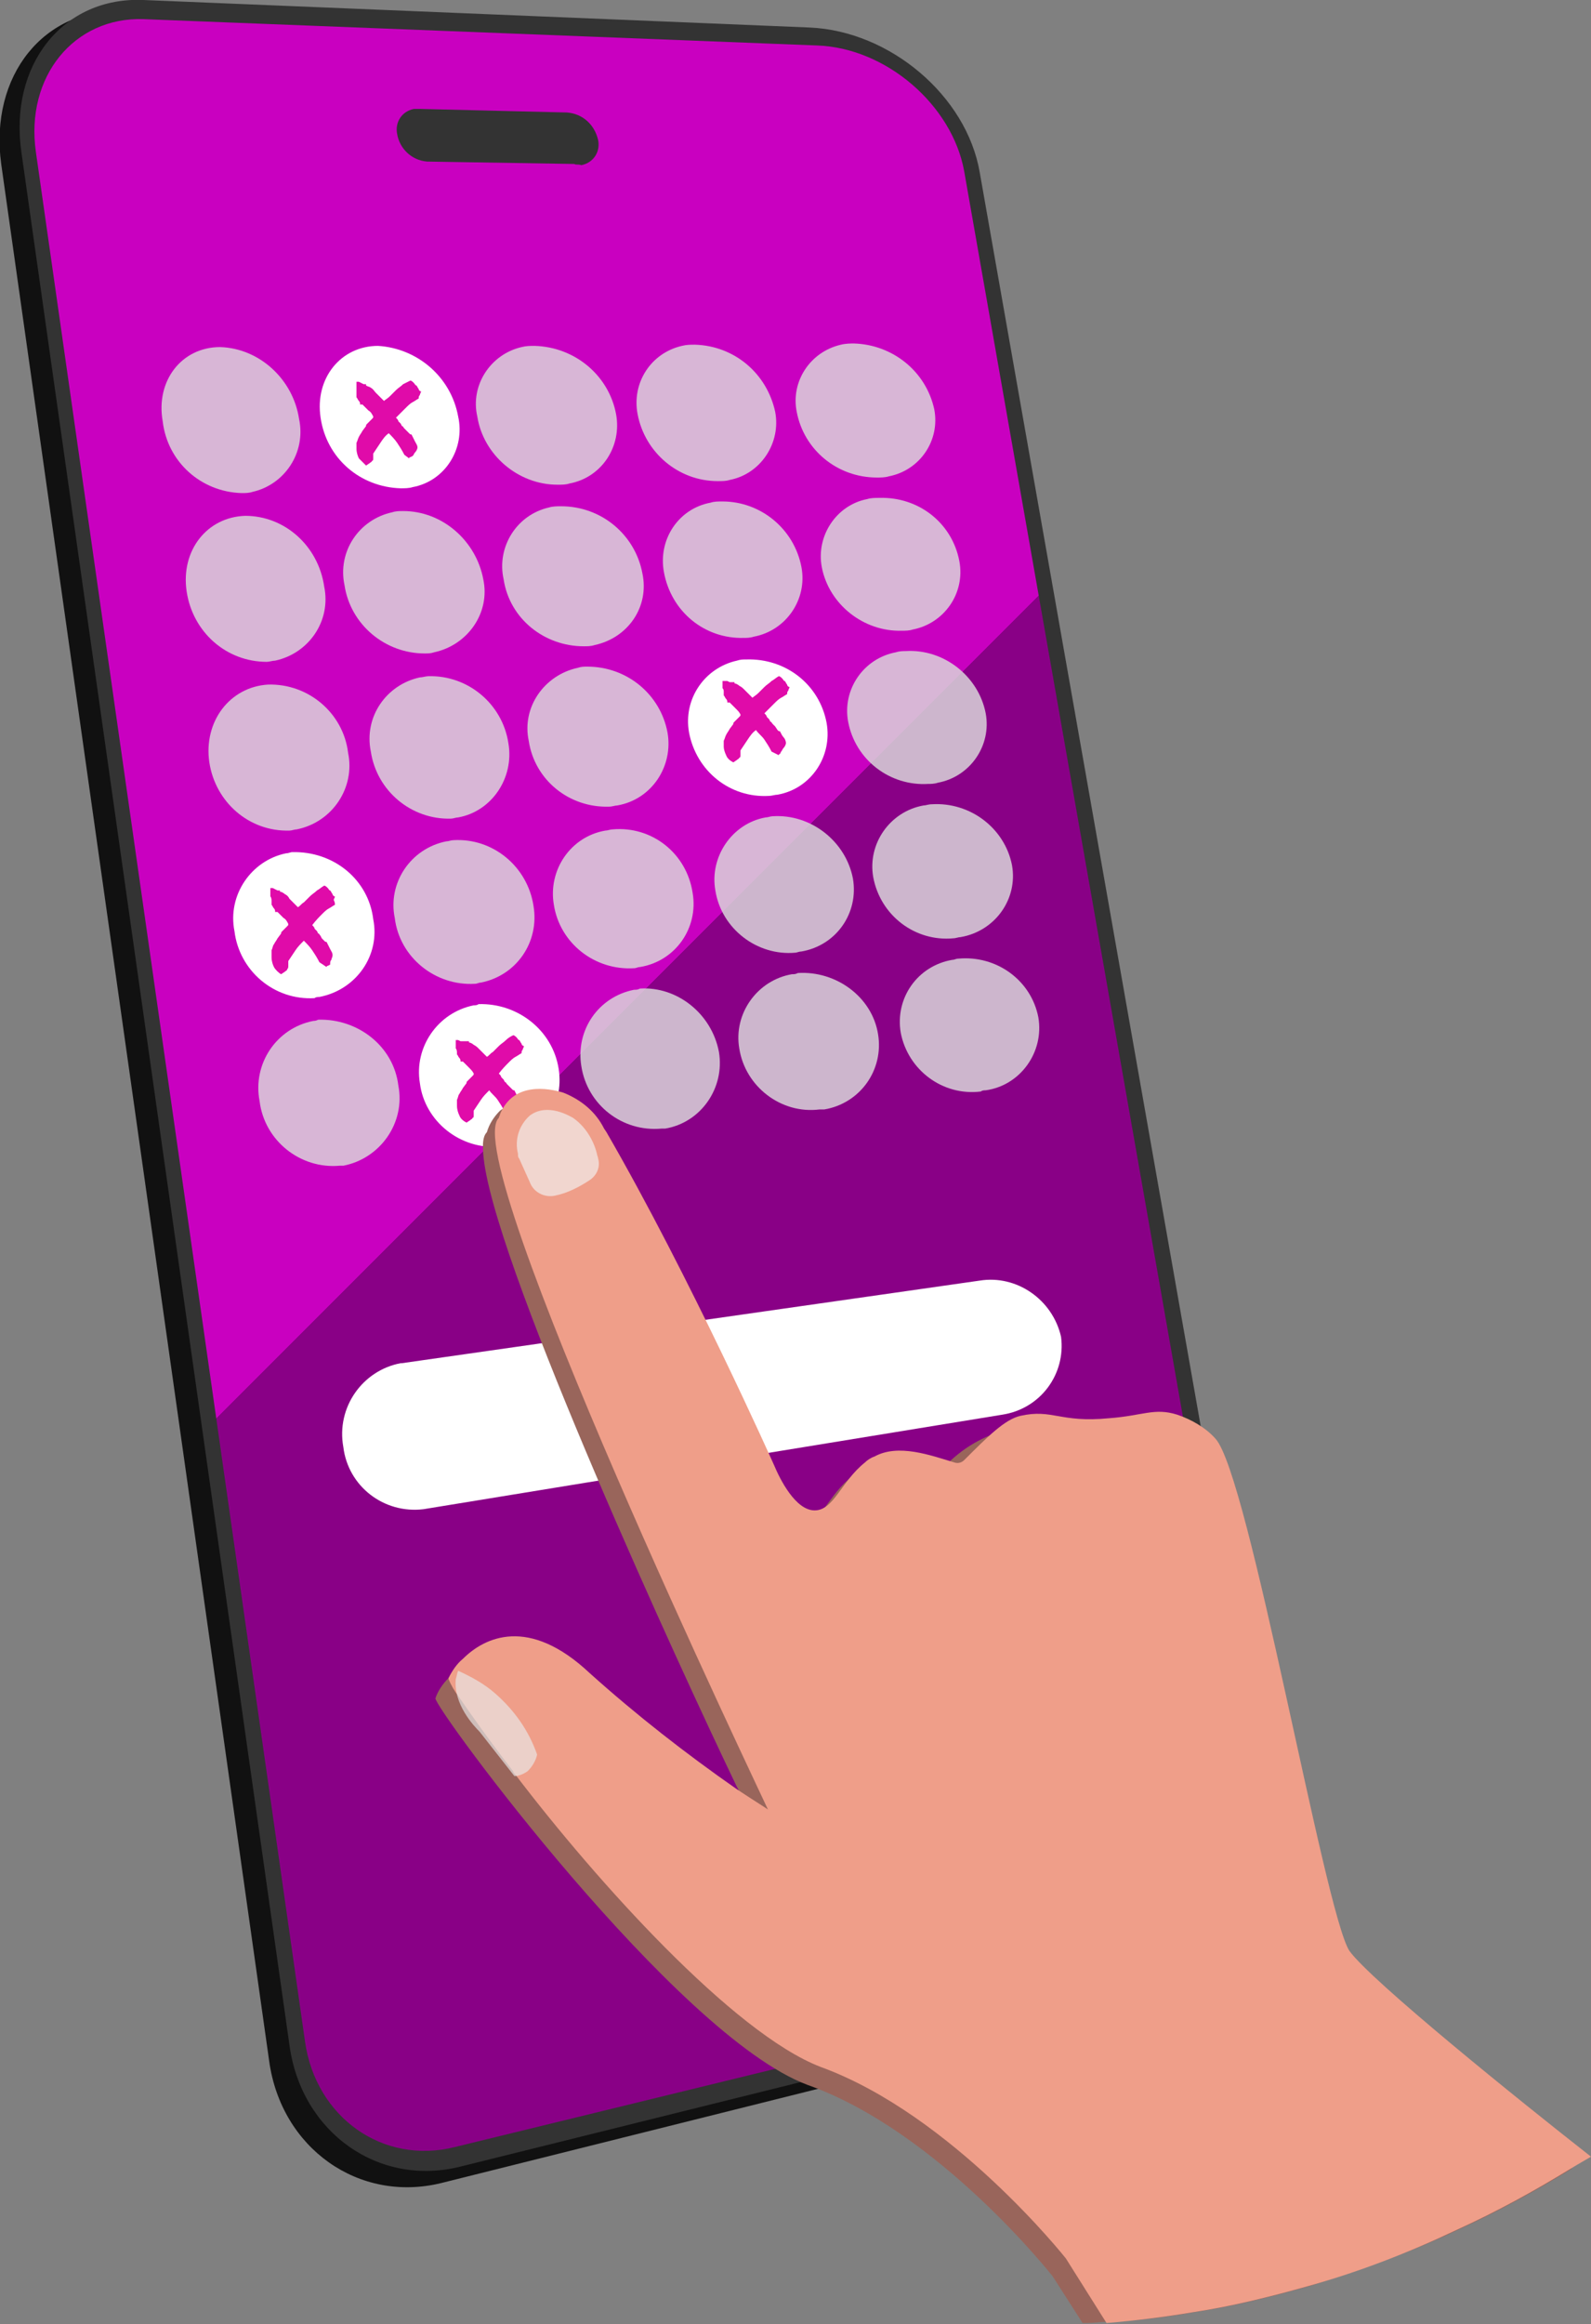
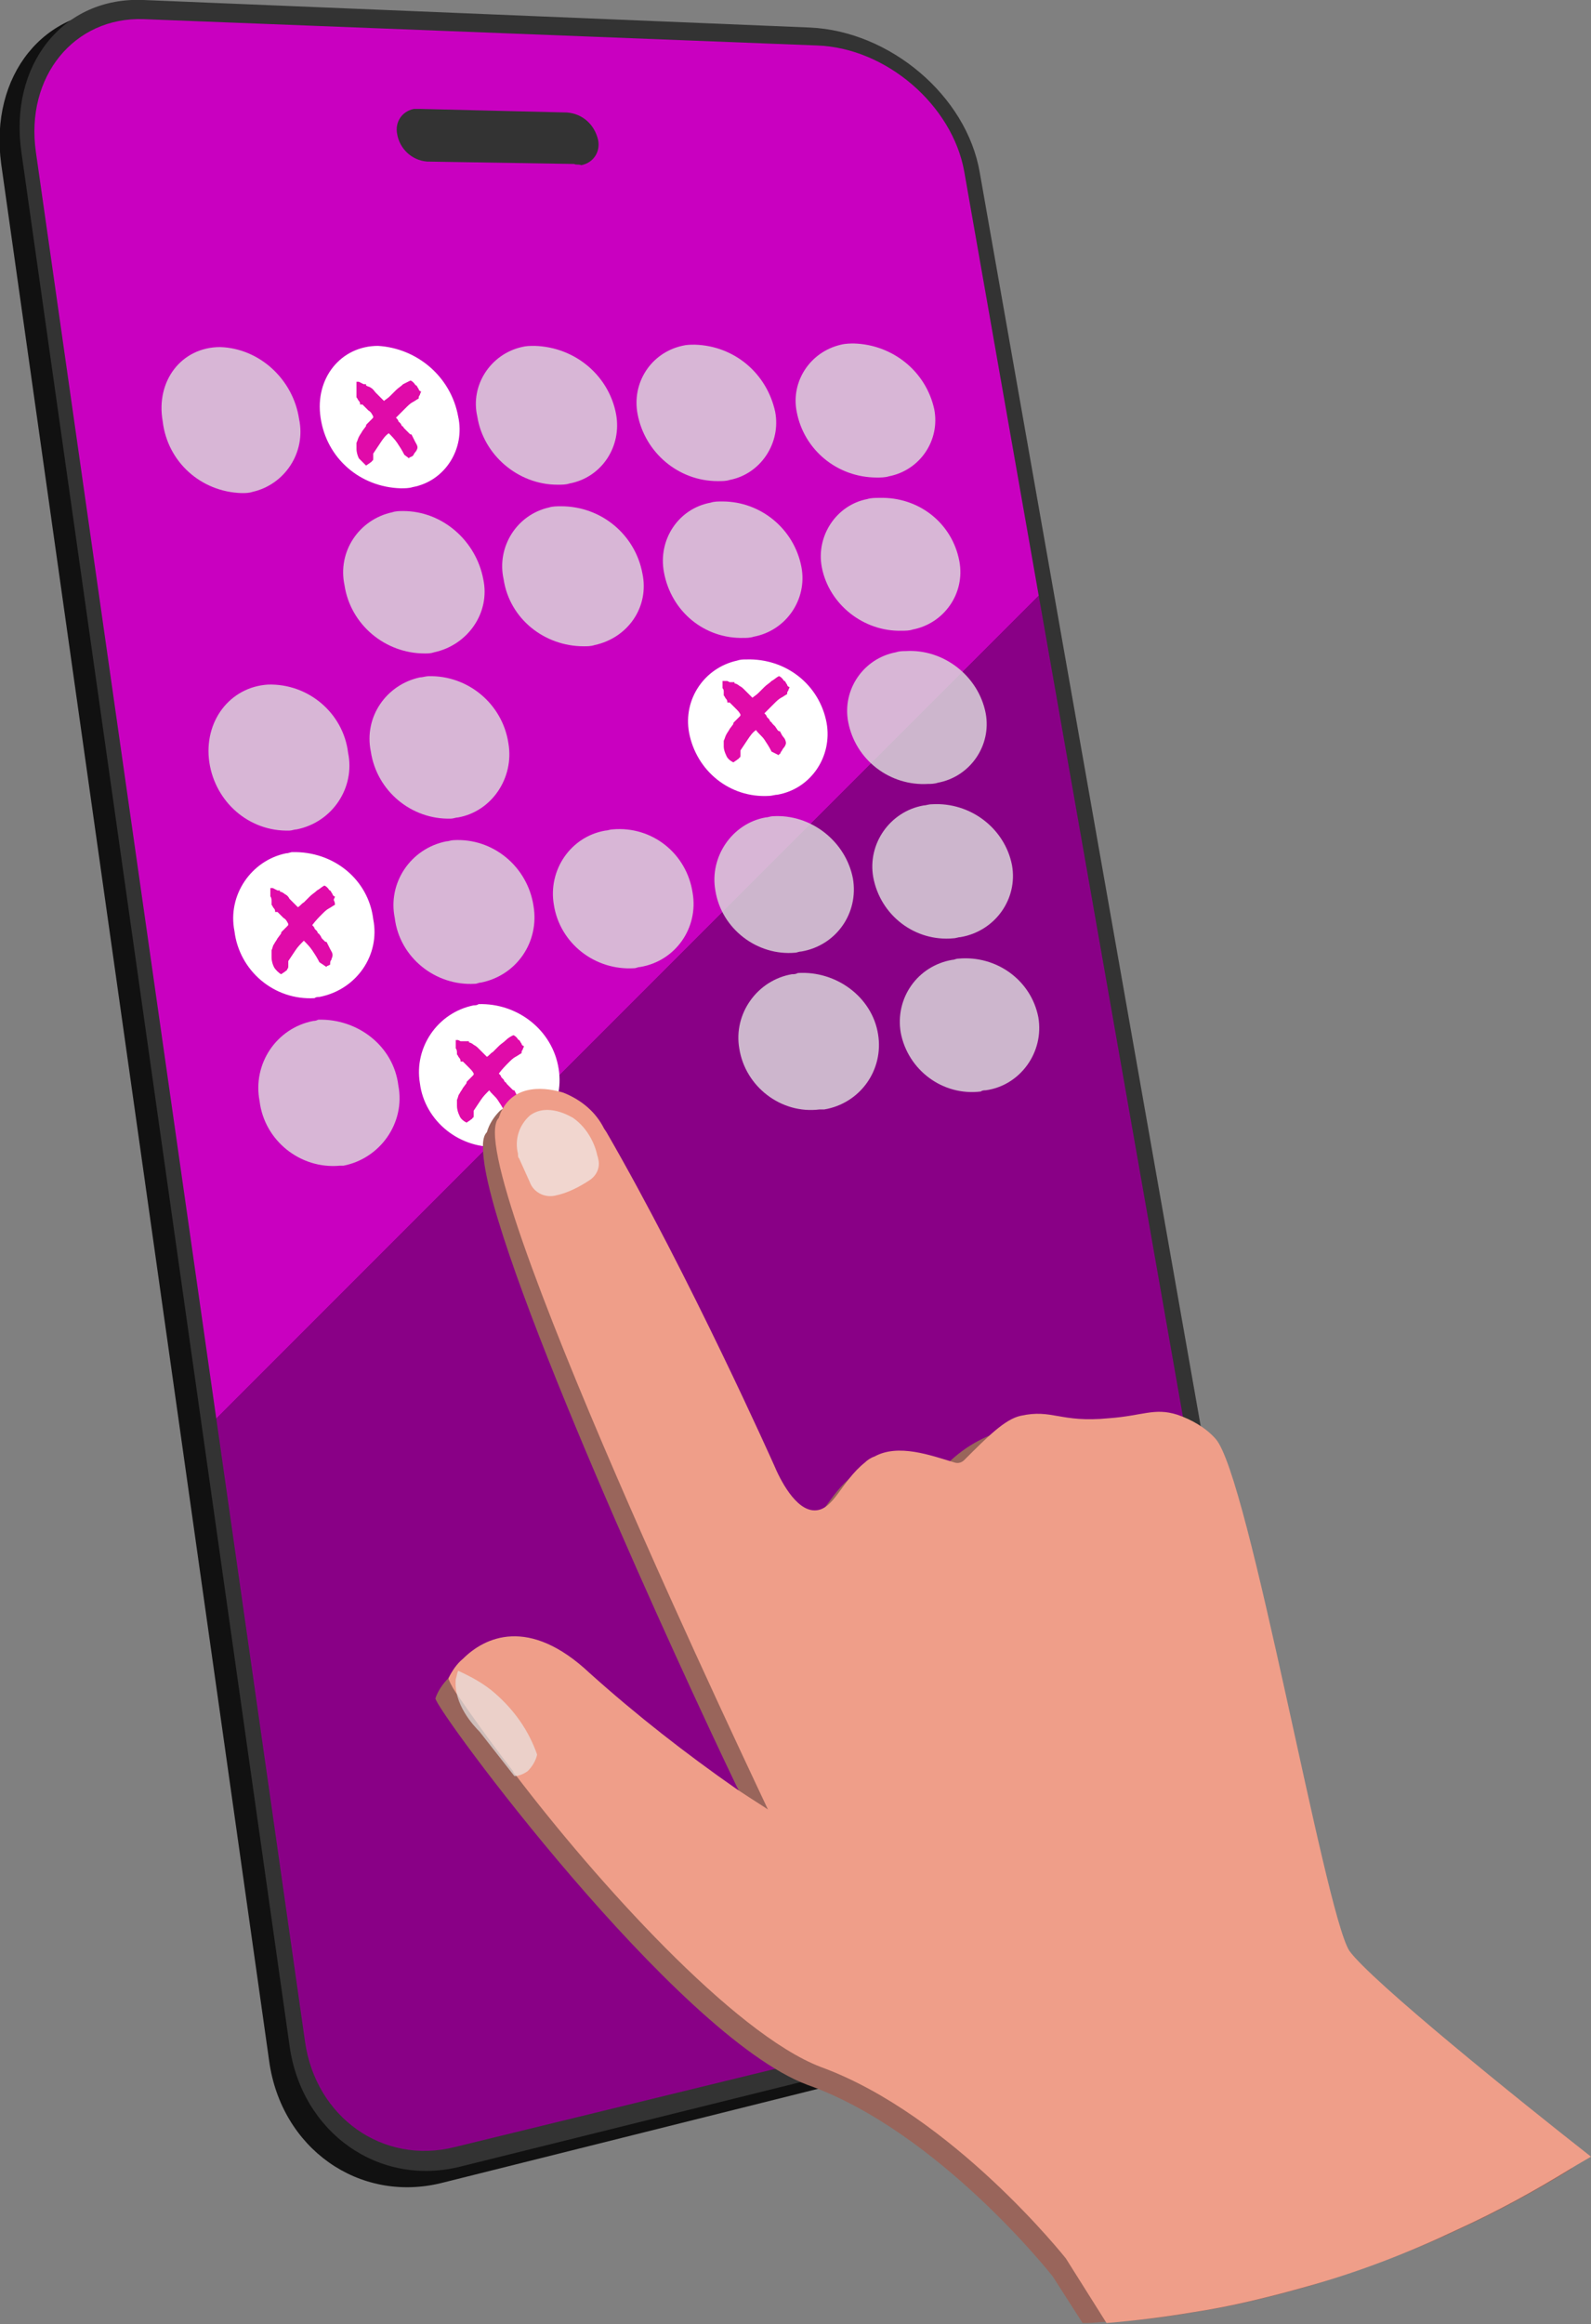
<svg xmlns="http://www.w3.org/2000/svg" version="1.1" id="Layer_1" x="0px" y="0px" viewBox="0 0 133 194.2" style="enable-background:new 0 0 133 194.2;" xml:space="preserve">
  <rect x="0" y="0" width="133" height="194.2" fill="#808080" stroke="none" />
  <style type="text/css">
	.st0{fill:#111111;}
	.st1{fill:#333333;}
	.st2{fill:url(#SVGID_1_);}
	.st3{fill:#FFFFFF;}
	.st4{opacity:0.83;fill:#DBDBDB;enable-background:new    ;}
	.st5{fill:#E00BA9;}
	.st6{fill:#99655B;}
	.st7{fill:#EF9E89;}
	.st8{opacity:0.67;fill:#F2F2F2;enable-background:new    ;}
	.st9{opacity:0.67;fill:#E8E8E8;enable-background:new    ;}
</style>
  <g id="Layer_2_00000003105258930962091700000009038664931156555928_">
    <g id="Layer_1-2">
      <path class="st0" d="M66.1,3.1L10.4,0.9C3.7,0.6-0.9,6.3,0.1,13.7l22.4,158.5c1,7.3,7.5,11.9,14.4,10.2l57.2-14.3    c6.9-1.7,11.6-8.3,10.4-14.7L80.3,15.2C79.2,8.8,72.8,3.4,66.1,3.1z" />
      <path class="st1" d="M67.7,2.3L12,0C5.3-0.3,0.7,5.4,1.8,12.8l22.4,158.1c1,7.3,7.5,11.9,14.4,10.1l57.2-14.2    c6.9-1.7,11.6-8.3,10.4-14.6L81.9,14.4C80.8,8,74.4,2.6,67.7,2.3z" />
      <linearGradient id="SVGID_1_" gradientUnits="userSpaceOnUse" x1="112.039" y1="44.437" x2="-14.953" y2="171.439" gradientTransform="matrix(1 0 0 -1 0 196)">
        <stop offset="0.5" style="stop-color:#890086" />
        <stop offset="0.5" style="stop-color:#C900C0" />
      </linearGradient>
      <path class="st2" d="M95.8,165.3L38,179.4c-6,1.5-11.6-2.5-12.5-8.8L3,12.7C2.1,6.4,6.2,1.4,12,1.6l56.3,2.2    C74.1,4,79.6,8.8,80.6,14.3l24.3,138.3C105.8,158.1,101.8,163.8,95.8,165.3z" />
      <path class="st1" d="M48,13.7l-12.3-0.2c-1.3-0.1-2.3-1.1-2.5-2.3l0,0c-0.2-1,0.4-1.9,1.4-2.1c0.2,0,0.3,0,0.5,0l12.3,0.3    c1.3,0.1,2.3,1,2.6,2.3l0,0c0.2,1-0.4,1.9-1.4,2.1C48.3,13.7,48.2,13.8,48,13.7z" />
-       <path class="st3" d="M83.8,118.2l-48.4,7.9c-3.3,0.4-6.3-1.9-6.7-5.2l0,0c-0.6-3.3,1.6-6.4,4.8-7c0,0,0.1,0,0.1,0l48.3-6.9    c3.1-0.5,6.1,1.6,6.8,4.7l0,0C89.1,114.8,87,117.7,83.8,118.2C83.8,118.2,83.8,118.2,83.8,118.2z" />
      <path class="st4" d="M25,35c0.6,2.8-1.2,5.5-3.9,6.1c-0.3,0.1-0.6,0.1-0.9,0.1c-3.4-0.1-6.2-2.6-6.6-6C13,31.8,15.2,29,18.4,29    C21.7,29.1,24.5,31.7,25,35z" />
      <path class="st3" d="M38.3,34.8c0.6,2.7-1.1,5.4-3.8,5.9c-0.3,0.1-0.7,0.1-1,0.1c-3.4-0.1-6.2-2.5-6.7-5.9c-0.5-3.3,1.7-6,4.8-6    C34.9,29.1,37.7,31.5,38.3,34.8z" />
      <path class="st4" d="M51.5,34.6c0.5,2.7-1.2,5.3-3.9,5.8c-0.3,0.1-0.6,0.1-1,0.1c-3.3,0-6.2-2.5-6.7-5.7c-0.6-2.6,1.1-5.2,3.7-5.8    c0.4-0.1,0.7-0.1,1.1-0.1C48.1,29,50.9,31.4,51.5,34.6z" />
      <path class="st4" d="M64.8,34.4c0.5,2.6-1.2,5.2-3.8,5.7c-0.3,0.1-0.6,0.1-1,0.1c-3.3,0-6.1-2.4-6.7-5.6c-0.5-2.6,1.1-5.1,3.7-5.7    c0.4-0.1,0.7-0.1,1.1-0.1C61.4,28.9,64.1,31.2,64.8,34.4z" />
      <path class="st4" d="M78.1,34.2c0.5,2.6-1.2,5.1-3.8,5.6c-0.3,0.1-0.7,0.1-1,0.1c-3.3,0-6.1-2.3-6.7-5.5c-0.5-2.5,1.1-5,3.7-5.6    c0.4-0.1,0.8-0.1,1.1-0.1C74.6,28.8,77.4,31,78.1,34.2z" />
-       <path class="st4" d="M27.1,49c0.6,2.9-1.3,5.6-4.1,6.2c-0.2,0-0.5,0.1-0.7,0.1c-3.4,0-6.2-2.5-6.7-5.9c-0.5-3.4,1.7-6.2,4.9-6.3    C23.8,43.1,26.6,45.6,27.1,49z" />
      <path class="st4" d="M40.4,48.4c0.6,2.8-1.3,5.5-4.1,6.1c-0.3,0.1-0.5,0.1-0.8,0.1c-3.3,0-6.2-2.4-6.7-5.7c-0.6-2.8,1.2-5.5,4-6.1    c0.3-0.1,0.6-0.1,0.9-0.1C37,42.7,39.8,45.2,40.4,48.4z" />
      <path class="st4" d="M53.7,47.9c0.6,2.8-1.2,5.4-4,6C49.4,54,49.1,54,48.8,54c-3.3,0-6.2-2.3-6.7-5.6c-0.6-2.7,1.1-5.4,3.8-6    c0.3-0.1,0.7-0.1,1-0.1C50.3,42.3,53.1,44.7,53.7,47.9z" />
      <path class="st4" d="M67,47.4c0.5,2.7-1.3,5.3-4,5.8c-0.3,0.1-0.6,0.1-0.8,0.1c-3.3,0.1-6.1-2.2-6.7-5.5c-0.5-2.7,1.2-5.3,3.9-5.8    c0.3-0.1,0.6-0.1,1-0.1C63.6,41.9,66.4,44.2,67,47.4z" />
      <path class="st4" d="M80.2,46.9c0.5,2.7-1.3,5.2-3.9,5.7c-0.3,0.1-0.6,0.1-0.9,0.1c-3.2,0.1-6.1-2.2-6.7-5.3    c-0.5-2.6,1.2-5.2,3.8-5.7c0.3-0.1,0.7-0.1,1-0.1C76.8,41.5,79.6,43.7,80.2,46.9z" />
      <path class="st4" d="M29.1,62.9c0.6,2.9-1.3,5.8-4.3,6.4c-0.2,0-0.4,0.1-0.6,0.1c-3.4,0.1-6.2-2.4-6.7-5.7    c-0.5-3.4,1.7-6.3,4.9-6.5C25.8,57.1,28.7,59.6,29.1,62.9z" />
      <path class="st4" d="M42.5,62.1c0.5,2.9-1.4,5.7-4.2,6.2c-0.2,0-0.4,0.1-0.6,0.1c-3.3,0.1-6.2-2.3-6.7-5.6    c-0.6-2.9,1.3-5.6,4.1-6.2c0.2,0,0.5-0.1,0.7-0.1C39.1,56.4,42,58.8,42.5,62.1z" />
-       <path class="st4" d="M55.8,61.2c0.5,2.8-1.3,5.6-4.2,6.1c-0.2,0-0.4,0.1-0.7,0.1c-3.3,0.1-6.2-2.2-6.7-5.5    c-0.6-2.8,1.3-5.5,4.1-6.1c0.3-0.1,0.5-0.1,0.8-0.1C52.4,55.7,55.2,58,55.8,61.2z" />
      <path class="st3" d="M69.1,60.4c0.5,2.8-1.3,5.5-4.1,6c-0.2,0-0.5,0.1-0.7,0.1c-3.3,0.2-6.1-2.1-6.7-5.3c-0.5-2.8,1.3-5.4,4-6    c0.3-0.1,0.5-0.1,0.8-0.1C65.7,55,68.5,57.2,69.1,60.4z" />
      <path class="st4" d="M82.4,59.6c0.5,2.7-1.3,5.3-4,5.8c-0.3,0.1-0.6,0.1-0.8,0.1c-3.2,0.2-6.1-2-6.7-5.2c-0.5-2.7,1.3-5.3,4-5.8    c0.3-0.1,0.6-0.1,0.8-0.1C78.9,54.2,81.8,56.5,82.4,59.6z" />
      <path class="st3" d="M31.2,76.8c0.6,3-1.4,5.9-4.5,6.5c-0.1,0-0.3,0-0.4,0.1c-3.4,0.2-6.3-2.3-6.7-5.6c-0.6-3,1.4-5.9,4.3-6.5    c0.2,0,0.4-0.1,0.5-0.1C27.9,71.1,30.8,73.5,31.2,76.8z" />
      <path class="st4" d="M44.6,75.7c0.5,3-1.4,5.8-4.4,6.4c-0.2,0-0.3,0.1-0.5,0.1c-3.3,0.2-6.3-2.2-6.7-5.5c-0.6-2.9,1.3-5.8,4.3-6.4    c0.2,0,0.4-0.1,0.6-0.1C41.2,70,44.1,72.4,44.6,75.7z" />
      <path class="st4" d="M57.9,74.6c0.5,2.9-1.4,5.7-4.4,6.2c-0.2,0-0.3,0.1-0.5,0.1c-3.3,0.2-6.2-2.1-6.7-5.3    c-0.5-2.9,1.4-5.7,4.3-6.2c0.2,0,0.4-0.1,0.6-0.1C54.5,69,57.4,71.3,57.9,74.6z" />
      <path class="st4" d="M71.3,73.4c0.5,2.9-1.4,5.6-4.3,6.1c-0.2,0-0.4,0.1-0.5,0.1c-3.2,0.3-6.2-2-6.7-5.2c-0.5-2.8,1.4-5.6,4.2-6.1    c0.2,0,0.4-0.1,0.6-0.1C67.8,68,70.7,70.3,71.3,73.4z" />
      <path class="st4" d="M84.6,72.3c0.5,2.8-1.4,5.5-4.3,6c-0.2,0-0.4,0.1-0.6,0.1c-3.2,0.3-6.1-1.9-6.7-5.1c-0.5-2.8,1.4-5.5,4.2-6    c0.2,0,0.4-0.1,0.7-0.1C81.1,67,84,69.2,84.6,72.3z" />
      <path class="st4" d="M33.3,90.7c0.6,3.1-1.5,6.1-4.6,6.7c-0.1,0-0.2,0-0.3,0c-3.3,0.3-6.3-2.1-6.7-5.4c-0.6-3.1,1.4-6.1,4.5-6.7    c0.1,0,0.2,0,0.4-0.1C29.9,85.1,32.9,87.4,33.3,90.7z" />
      <path class="st3" d="M46.7,89.3c0.5,3.1-1.5,6-4.6,6.5c-0.1,0-0.2,0-0.3,0c-3.3,0.3-6.3-2.1-6.7-5.3c-0.5-3,1.5-5.9,4.5-6.5    c0.1,0,0.3,0,0.4-0.1C43.3,83.8,46.2,86.1,46.7,89.3z" />
-       <path class="st4" d="M60.1,87.9c0.5,3-1.5,5.9-4.5,6.4c-0.1,0-0.2,0-0.3,0c-3.3,0.3-6.2-2-6.7-5.2c-0.5-3,1.4-5.8,4.4-6.4    c0.2,0,0.3,0,0.5-0.1C56.6,82.4,59.5,84.7,60.1,87.9z" />
      <path class="st4" d="M73.4,86.4c0.5,3-1.5,5.8-4.5,6.3c-0.1,0-0.2,0-0.4,0c-3.2,0.4-6.2-1.9-6.7-5.1c-0.5-2.9,1.5-5.7,4.4-6.2    c0.2,0,0.3,0,0.5-0.1C69.9,81.1,72.9,83.3,73.4,86.4z" />
      <path class="st4" d="M86.8,85c0.5,2.9-1.5,5.7-4.4,6.1c-0.1,0-0.3,0-0.4,0.1c-3.2,0.4-6.1-1.8-6.7-4.9c-0.5-2.9,1.4-5.6,4.3-6.1    c0.2,0,0.3-0.1,0.5-0.1C83.3,79.8,86.2,81.9,86.8,85z" />
      <path class="st5" d="M33.8,38c-0.2-0.4-0.4-0.7-0.6-1c-0.2-0.3-0.5-0.6-0.7-0.8c-0.3,0.2-0.5,0.5-0.7,0.8    c-0.2,0.3-0.4,0.6-0.6,0.9c0,0.1,0,0.2,0,0.4c0,0.1,0,0.2-0.1,0.2c0,0.1-0.1,0.1-0.2,0.2l-0.3,0.2c-0.2-0.2-0.4-0.4-0.6-0.6    c-0.1-0.2-0.2-0.5-0.2-0.8c0-0.2,0-0.4,0-0.5c0.1-0.2,0.1-0.3,0.2-0.5c0.1-0.2,0.2-0.3,0.3-0.5l0.3-0.4c0-0.1,0-0.1,0.1-0.2    l0.2-0.2l0.2-0.2c0.1-0.1,0.1-0.1,0.1-0.2c-0.1-0.2-0.2-0.4-0.4-0.5c-0.2-0.2-0.3-0.3-0.5-0.5c0,0-0.1,0-0.1,0c0,0-0.1,0-0.1,0    c0-0.1,0-0.2-0.1-0.3c-0.1-0.1-0.1-0.2-0.2-0.3v-0.3c0-0.1,0-0.3,0-0.4c0-0.1,0-0.1,0-0.2v-0.2c0,0,0-0.1,0-0.1c0,0,0-0.1,0-0.1    c0.1,0,0.2,0,0.2,0l0.2,0.1l0.2,0.1c0.1,0,0.1,0,0.2,0c0,0,0,0.1,0,0.1l0,0l0,0l0,0c0.1,0.1,0.3,0.1,0.4,0.2    c0.2,0.1,0.3,0.3,0.4,0.4c0.1,0.1,0.3,0.3,0.4,0.4l0.3,0.3c0.1-0.1,0.3-0.2,0.5-0.4l0.5-0.5c0.2-0.2,0.4-0.3,0.6-0.5    c0.2-0.1,0.4-0.2,0.6-0.3c0.1,0,0.2,0.1,0.3,0.2c0.1,0.1,0.1,0.2,0.2,0.2c0.1,0.1,0.1,0.2,0.2,0.3c0,0.1,0.1,0.2,0.2,0.2    c0,0.1-0.1,0.2-0.1,0.3c-0.1,0.1-0.1,0.2-0.1,0.3c-0.2,0.1-0.3,0.2-0.5,0.3c-0.2,0.1-0.4,0.3-0.6,0.5c-0.2,0.2-0.5,0.5-0.8,0.8    c0.1,0.1,0.2,0.2,0.2,0.3l0.2,0.2l0.1,0.2c0.1,0,0.1,0.1,0.2,0.2l0.2,0.2l0.2,0.2c0.1,0.1,0.1,0.1,0.2,0.1    c0.1,0.2,0.2,0.4,0.3,0.6c0.1,0.2,0.2,0.3,0.2,0.5c0,0.1-0.1,0.3-0.2,0.4c-0.1,0.1-0.1,0.2-0.2,0.3l-0.2,0.1    c-0.1,0-0.1,0.1-0.1,0.1L33.8,38z" />
      <path class="st5" d="M64.5,62.8c-0.2-0.4-0.4-0.7-0.6-1c-0.2-0.3-0.5-0.5-0.7-0.8c-0.3,0.2-0.5,0.5-0.7,0.8    c-0.2,0.3-0.4,0.6-0.6,0.9c0,0.1,0,0.2,0,0.4c0,0.1,0,0.2-0.1,0.2c0,0.1-0.1,0.1-0.2,0.2l-0.3,0.2c-0.2-0.1-0.5-0.3-0.6-0.6    c-0.1-0.2-0.2-0.5-0.2-0.7c0-0.2,0-0.3,0-0.5c0.1-0.2,0.1-0.3,0.2-0.5c0.1-0.2,0.2-0.3,0.3-0.5l0.3-0.4c0-0.1,0-0.1,0.1-0.2    l0.2-0.2l0.2-0.2c0.1-0.1,0.1-0.1,0.1-0.2c-0.1-0.2-0.2-0.3-0.4-0.5c-0.2-0.2-0.3-0.3-0.5-0.5c0,0-0.1,0-0.1,0c0,0-0.1,0-0.1,0    c0-0.1,0-0.2-0.1-0.3c-0.1-0.1-0.1-0.2-0.2-0.3v-0.3c0-0.1,0-0.2-0.1-0.3c0-0.1,0-0.1,0-0.2v-0.2c0,0,0-0.1,0-0.1c0,0,0-0.1,0-0.1    c0.1,0,0.3,0,0.4,0l0.2,0.1l0.2,0c0.1,0,0.1,0,0.2,0c0,0,0,0,0,0.1l0,0l0,0l0,0c0.1,0,0.3,0.1,0.4,0.2c0.2,0.1,0.3,0.2,0.4,0.3    c0.1,0.1,0.3,0.3,0.4,0.4l0.3,0.3c0.1-0.1,0.3-0.2,0.5-0.4l0.5-0.5c0.2-0.2,0.4-0.3,0.6-0.5c0.2-0.1,0.4-0.3,0.6-0.4    c0.1,0,0.2,0.1,0.3,0.2c0.1,0.1,0.1,0.2,0.2,0.2c0.1,0.1,0.1,0.2,0.2,0.3c0,0.1,0.1,0.2,0.2,0.2c0,0.1-0.1,0.2-0.1,0.3    c-0.1,0.1-0.1,0.2-0.1,0.3c-0.2,0.1-0.3,0.2-0.5,0.3c-0.2,0.1-0.4,0.3-0.6,0.5c-0.2,0.2-0.5,0.5-0.8,0.8c0.1,0.1,0.2,0.2,0.2,0.3    l0.2,0.2l0.1,0.2c0.1,0,0.1,0.1,0.2,0.2l0.2,0.2L65,61c0.1,0.1,0.1,0.1,0.2,0.1c0.1,0.2,0.2,0.4,0.3,0.5c0.1,0.1,0.2,0.3,0.2,0.5    c0,0.1-0.1,0.3-0.2,0.4c-0.1,0.1-0.1,0.2-0.2,0.3L65.2,63c-0.1,0-0.1,0.1-0.1,0.1L64.5,62.8z" />
      <path class="st5" d="M26.7,80.4c-0.2-0.4-0.4-0.7-0.6-1c-0.2-0.3-0.5-0.6-0.7-0.8c-0.3,0.3-0.5,0.5-0.7,0.8    c-0.2,0.3-0.4,0.6-0.6,0.9c0,0.1,0,0.3,0,0.4c0,0.1,0,0.2-0.1,0.3c0,0.1-0.1,0.1-0.2,0.2l-0.3,0.2c-0.2-0.1-0.5-0.4-0.6-0.6    c-0.1-0.2-0.2-0.5-0.2-0.8c0-0.2,0-0.4,0-0.6c0.1-0.2,0.1-0.4,0.2-0.5c0.1-0.2,0.2-0.3,0.3-0.5l0.3-0.4c0-0.1,0-0.1,0.1-0.2    l0.2-0.2l0.2-0.2c0.1-0.1,0.1-0.1,0.1-0.2c-0.1-0.2-0.2-0.4-0.4-0.5c-0.2-0.2-0.3-0.3-0.5-0.5c0,0-0.1,0-0.1,0c0,0-0.1,0-0.1,0    c0-0.1,0-0.2-0.1-0.3c-0.1-0.1-0.1-0.2-0.2-0.3v-0.3c0-0.1,0-0.3-0.1-0.4c0-0.1,0-0.1,0-0.2v-0.2c0,0,0-0.1,0-0.2c0,0,0-0.1,0-0.1    c0.1,0,0.2,0,0.2,0l0.2,0.1l0.2,0.1c0.1,0,0.1,0,0.2,0c0,0,0,0.1,0,0.1l0,0l0,0l0,0c0.1,0,0.3,0.1,0.4,0.2    c0.2,0.1,0.3,0.2,0.4,0.4c0.1,0.1,0.3,0.3,0.4,0.4l0.3,0.3c0.2-0.1,0.3-0.3,0.5-0.4l0.5-0.5c0.2-0.2,0.4-0.3,0.6-0.5    c0.2-0.1,0.4-0.3,0.6-0.4c0.1,0,0.2,0.1,0.3,0.2c0.1,0.1,0.1,0.2,0.2,0.2c0.1,0.1,0.1,0.2,0.2,0.3c0,0.1,0.1,0.2,0.2,0.2    c0,0.1-0.1,0.2-0.1,0.3C28,75.4,28,75.5,28,75.6c-0.2,0.1-0.3,0.2-0.5,0.3c-0.2,0.1-0.4,0.3-0.6,0.5c-0.2,0.2-0.5,0.5-0.8,0.9    c0.1,0.1,0.2,0.2,0.2,0.3l0.2,0.2l0.1,0.2c0.1,0,0.1,0.1,0.2,0.2l0.1,0.2l0.2,0.2c0.1,0.1,0.1,0.1,0.2,0.1    c0.1,0.2,0.2,0.4,0.3,0.6c0.1,0.2,0.2,0.3,0.2,0.5c0,0.2-0.1,0.3-0.1,0.4c-0.1,0.1-0.1,0.2-0.1,0.4l-0.2,0.1    c-0.1,0-0.1,0.1-0.1,0.1L26.7,80.4z" />
      <path class="st5" d="M42.2,92.9c-0.2-0.4-0.4-0.7-0.6-1c-0.2-0.3-0.5-0.5-0.7-0.8c-0.3,0.3-0.5,0.5-0.7,0.8    c-0.2,0.3-0.4,0.6-0.6,0.9c0,0.1,0,0.3,0,0.4c0,0.1,0,0.2-0.1,0.2c0,0.1-0.1,0.1-0.2,0.2l-0.3,0.2c-0.2-0.1-0.5-0.3-0.6-0.6    c-0.1-0.2-0.2-0.5-0.2-0.8c0-0.2,0-0.4,0-0.5c0.1-0.2,0.1-0.4,0.2-0.5c0.1-0.2,0.2-0.3,0.3-0.5l0.3-0.4c0-0.1,0-0.1,0.1-0.2    l0.2-0.2l0.2-0.2c0.1-0.1,0.1-0.1,0.1-0.2c-0.1-0.2-0.2-0.3-0.4-0.5c-0.2-0.2-0.3-0.3-0.5-0.5c0,0-0.1,0-0.1,0c0,0-0.1,0-0.1,0    c0-0.1,0-0.2-0.1-0.3c-0.1-0.1-0.1-0.2-0.2-0.3V88c0-0.1,0-0.3-0.1-0.4c0-0.1,0-0.1,0-0.2v-0.2c0,0,0-0.1,0-0.2c0,0,0-0.1,0-0.1    c0.1,0,0.2,0,0.2,0l0.2,0.1H39c0.1,0,0.1,0,0.2,0c0,0,0,0.1,0,0.1l0,0l0,0l0,0c0.1,0,0.3,0.1,0.4,0.2c0.2,0.1,0.3,0.2,0.4,0.3    c0.1,0.1,0.3,0.3,0.4,0.4l0.3,0.3c0.2-0.1,0.3-0.3,0.5-0.4l0.5-0.5c0.2-0.2,0.4-0.3,0.6-0.5c0.2-0.2,0.4-0.3,0.6-0.4    c0.1,0,0.2,0.1,0.3,0.2c0.1,0.1,0.1,0.2,0.2,0.2c0.1,0.1,0.1,0.2,0.2,0.3c0,0.1,0.1,0.2,0.2,0.2c0,0.1-0.1,0.2-0.1,0.3    c-0.1,0.1-0.1,0.2-0.1,0.3c-0.2,0.1-0.3,0.2-0.5,0.3c-0.2,0.1-0.4,0.3-0.6,0.5s-0.5,0.5-0.8,0.9c0.1,0.1,0.2,0.2,0.2,0.3l0.2,0.2    l0.1,0.2c0.1,0,0.1,0.1,0.2,0.2l0.2,0.2l0.2,0.2c0.1,0.1,0.1,0.1,0.2,0.1c0.1,0.2,0.2,0.4,0.3,0.6c0.1,0.2,0.2,0.3,0.2,0.5    c0,0.2-0.1,0.3-0.2,0.4c-0.1,0.1-0.1,0.2-0.2,0.3l-0.2,0.1c-0.1,0-0.1,0.1-0.1,0.1L42.2,92.9z" />
      <path class="st6" d="M131.4,181.2c-3.1,1.9-6.2,3.6-9.5,5.1c-4,1.9-8.2,3.4-12.4,4.7c-3.2,0.9-6.4,1.7-9.7,2.2    c-2.3,0.4-4.6,0.7-6.9,0.8h-0.4c-0.5,0-1.1,0.1-1.6,0.1h-0.4l-2.5-3.9c0,0-9.5-12.1-20.5-16c-11-4.1-31.2-31.5-31.1-32.3    c0.2-0.6,0.6-1.2,1.1-1.7l0.1-0.1c1.8-1.8,5.5-3.6,10.6,1.1c4.7,4.2,9.7,8,15,11.3l0,0c0-0.1-0.6-1.3-1.6-3.2l0,0    c-4.9-10.2-19.6-42.2-21.1-52c-0.2-1.4-0.2-2.3,0.2-2.7c0.2-0.7,0.6-1.3,1.1-1.8l0,0c1.3-1,3.2-0.7,4.2-0.4    c0.5,0.1,0.9,0.3,1.3,0.6l0,0c0.7,0.5,1.4,1.2,1.9,1.9v0.1c0.1,0.1,0.2,0.2,0.2,0.3l0.2,0.3c7,12.1,14,27.9,14,27.9    c0.5,1.2,1.7,3.8,3.4,3.8s2.2-2.4,4.3-4c0.2-0.2,0.5-0.3,0.8-0.5c2.2-1.2,4.8-0.8,6.8-0.2c1.5-1.6,3.4-2.7,5.5-3.2    c2.7-0.6,3.2,0.6,7.4,0.2c2.8-0.3,3.8-0.9,5.7-0.3c1.2,0.4,2.4,1.1,3.2,2c2.8,3,9.1,39.6,11.2,42.9    C113.5,166.9,125.2,176.4,131.4,181.2z" />
      <path class="st7" d="M133,180.2l-1.2,0.7l-0.5,0.3c-3.1,1.9-6.2,3.6-9.5,5.1c-4,1.9-8.1,3.5-12.4,4.7c-3.2,0.9-6.4,1.7-9.7,2.2    c-2.4,0.4-4.8,0.7-7.2,0.9l0,0l-3.4-5.4c0,0-9.5-12-20.5-16c-7.3-2.8-18.8-15.6-25.5-24.4c-0.1-0.1-0.2-0.2-0.2-0.3    c-2.1-2.7-3.7-5-4.6-6.3c-0.3-0.4-0.6-0.9-0.8-1.4c0,0,0-0.1,0-0.1c0.3-0.6,0.7-1.2,1.2-1.6c1.8-1.8,5.5-3.6,10.6,1.2    c3.9,3.5,8,6.7,12.3,9.7l0,0c1.5,1,2.5,1.6,2.6,1.7l0,0c-0.3-0.7-26-54.4-22.5-57.8c0-0.1,0.1-0.2,0.1-0.3l0,0    c1.1-2.7,4-2.2,5.3-1.8c1.5,0.6,2.7,1.6,3.4,3l0.2,0.3c7,12.1,14,27.8,14,27.8c0.5,1.2,1.8,3.8,3.4,3.8s2.2-2.4,4.2-4    c0.2-0.2,0.5-0.4,0.8-0.5c2-1.1,4.7-0.1,6.7,0.5c0.3,0.1,0.6,0,0.8-0.2c2-2,3.4-3.4,4.7-3.7c2.7-0.6,3.3,0.6,7.4,0.2    c2.8-0.2,3.8-0.9,5.7-0.3c1.2,0.4,2.4,1.1,3.2,2c2.8,3,9.1,39.5,11.2,42.8C114.6,165.5,127,175.5,133,180.2z" />
      <path class="st8" d="M43.4,96.8l0.9,2c0.3,0.8,1.2,1.3,2.1,1.1c1-0.2,2-0.7,2.9-1.3c0.6-0.4,0.9-1.1,0.7-1.8    c0-0.1-0.1-0.3-0.1-0.4c-0.3-1.2-1-2.3-2-3c-0.2-0.1-2.1-1.3-3.6-0.2c-0.9,0.8-1.3,2-1,3.2C43.3,96.6,43.3,96.7,43.4,96.8z" />
      <path class="st9" d="M38.3,139.6c1.1,0.5,2.2,1.1,3.1,1.9c1.6,1.4,2.8,3.1,3.5,5.1c-0.1,0.5-0.4,1-0.8,1.4    c-0.3,0.2-0.7,0.4-1.1,0.4l-2.9-3.7c-0.5-0.5-2.2-2.3-2-4.4C38.2,140,38.2,139.8,38.3,139.6z" />
    </g>
  </g>
</svg>